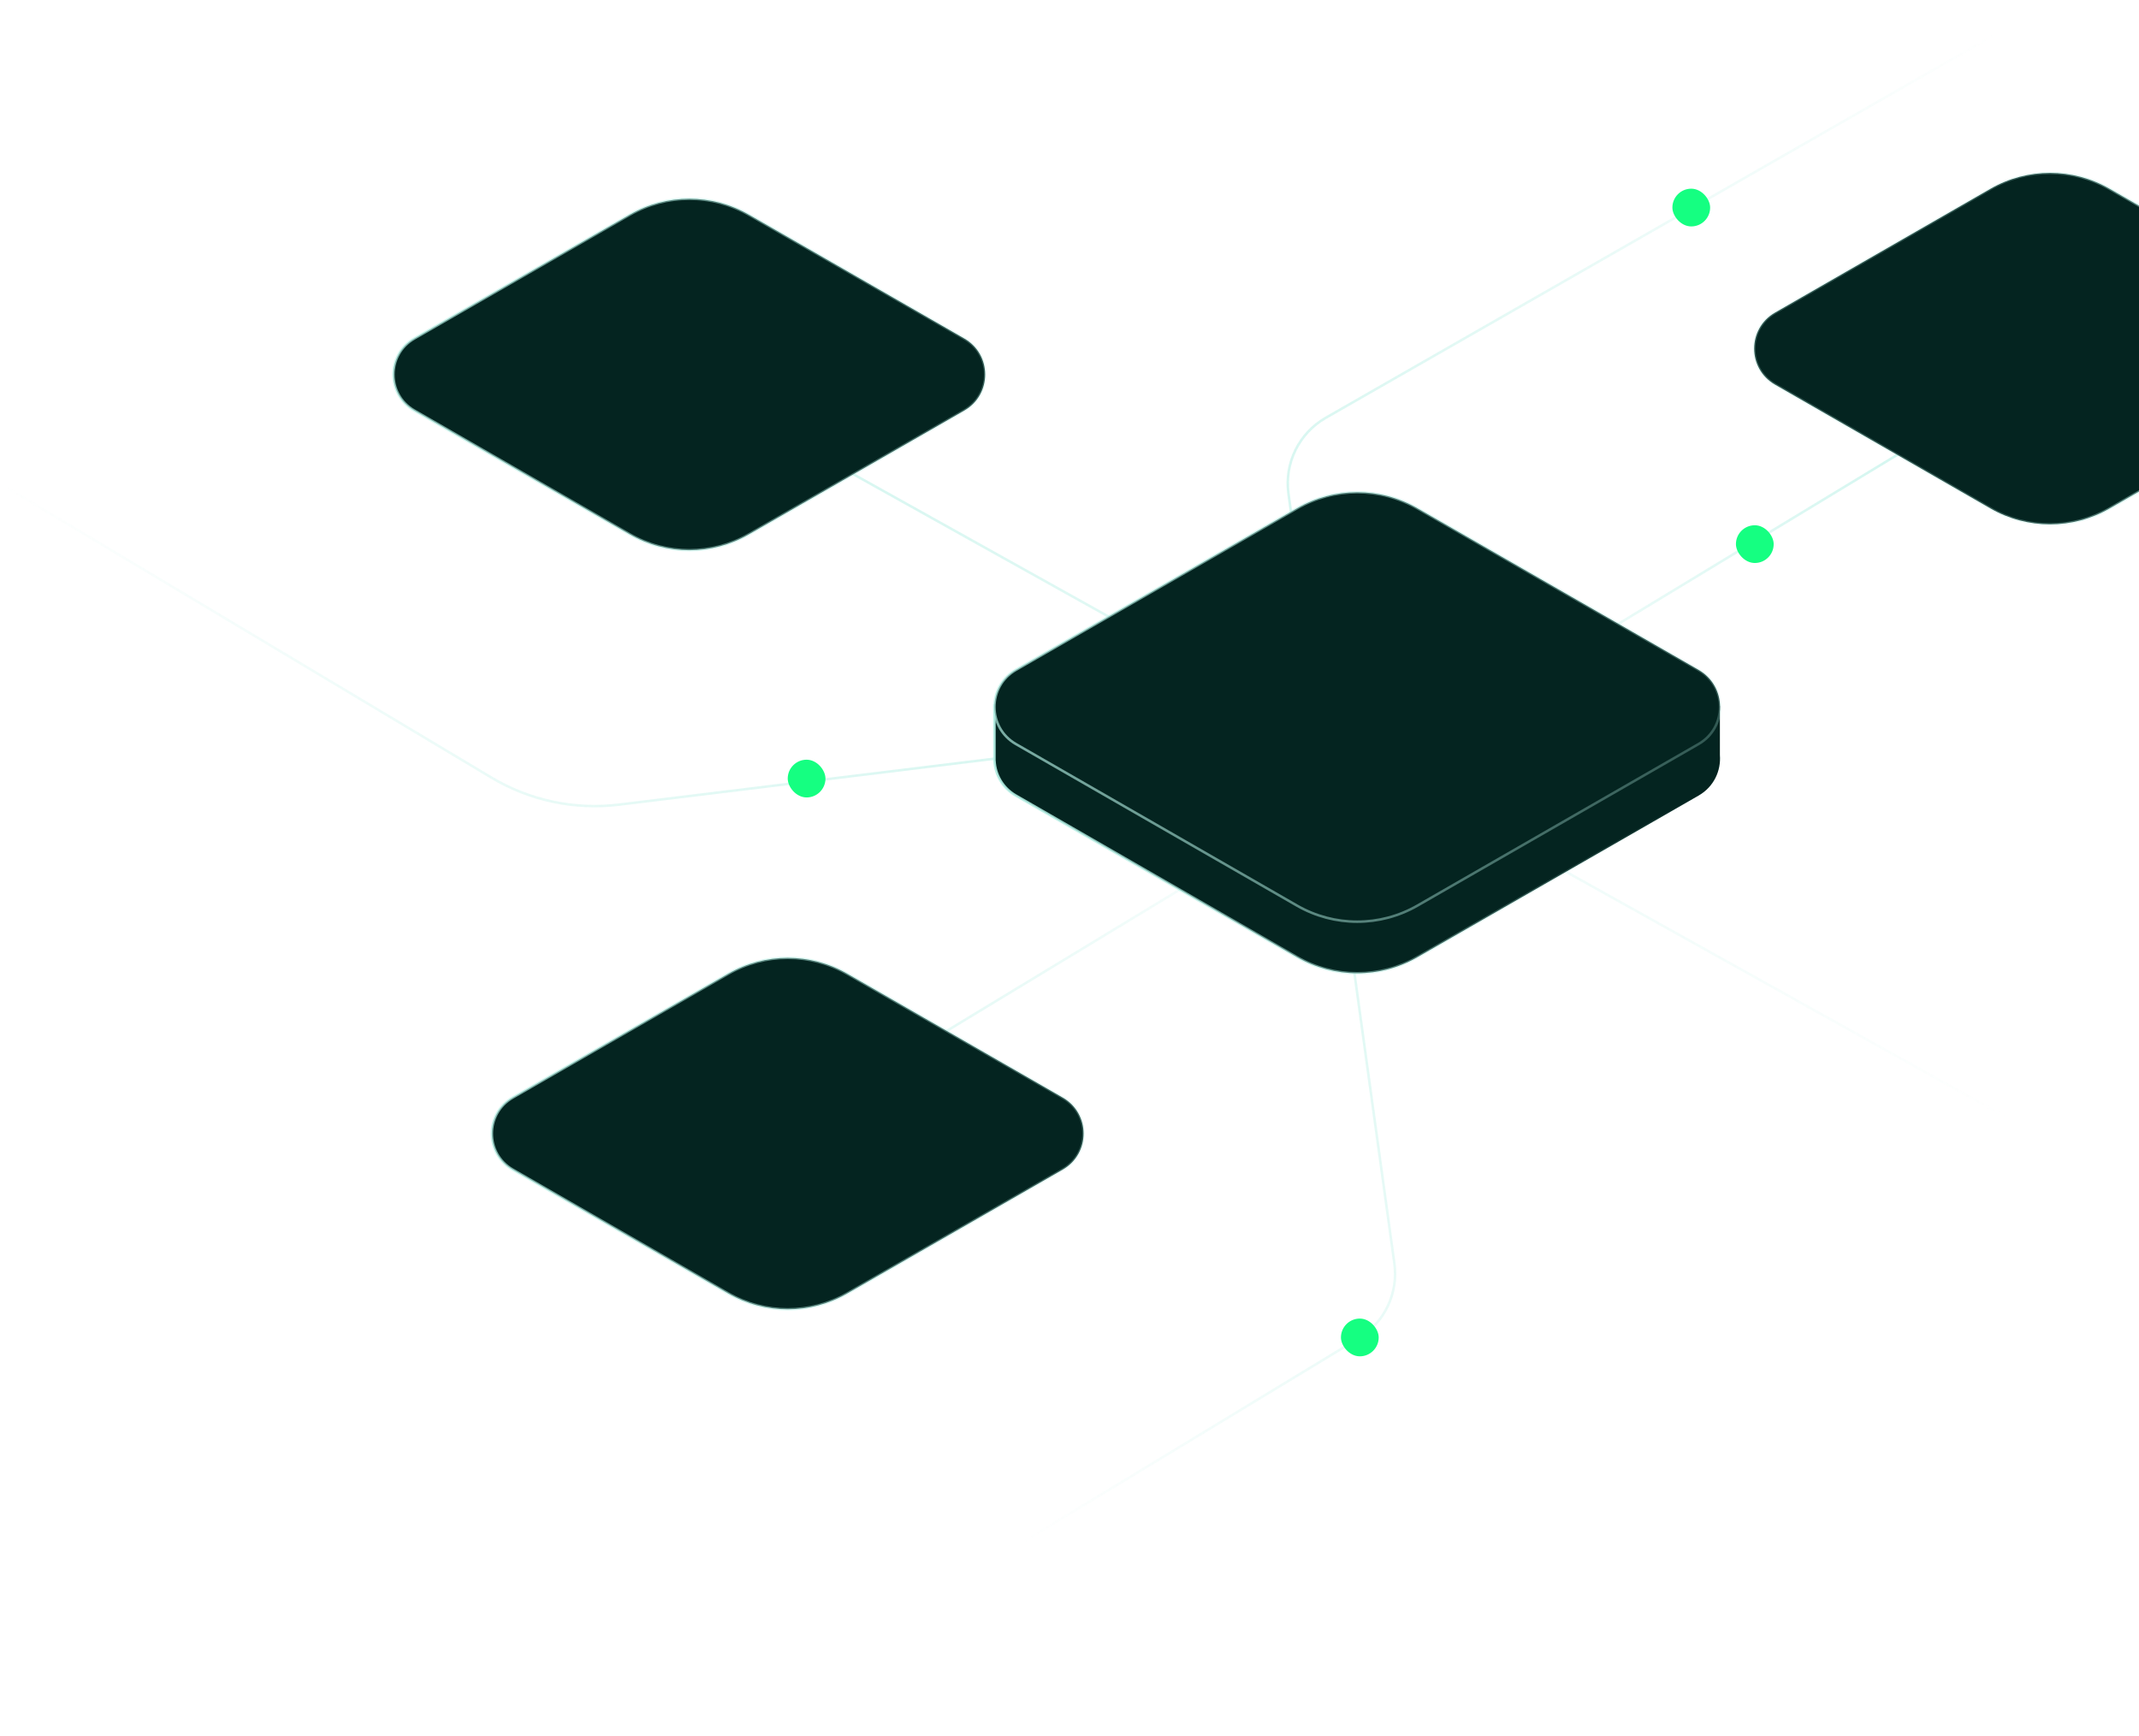
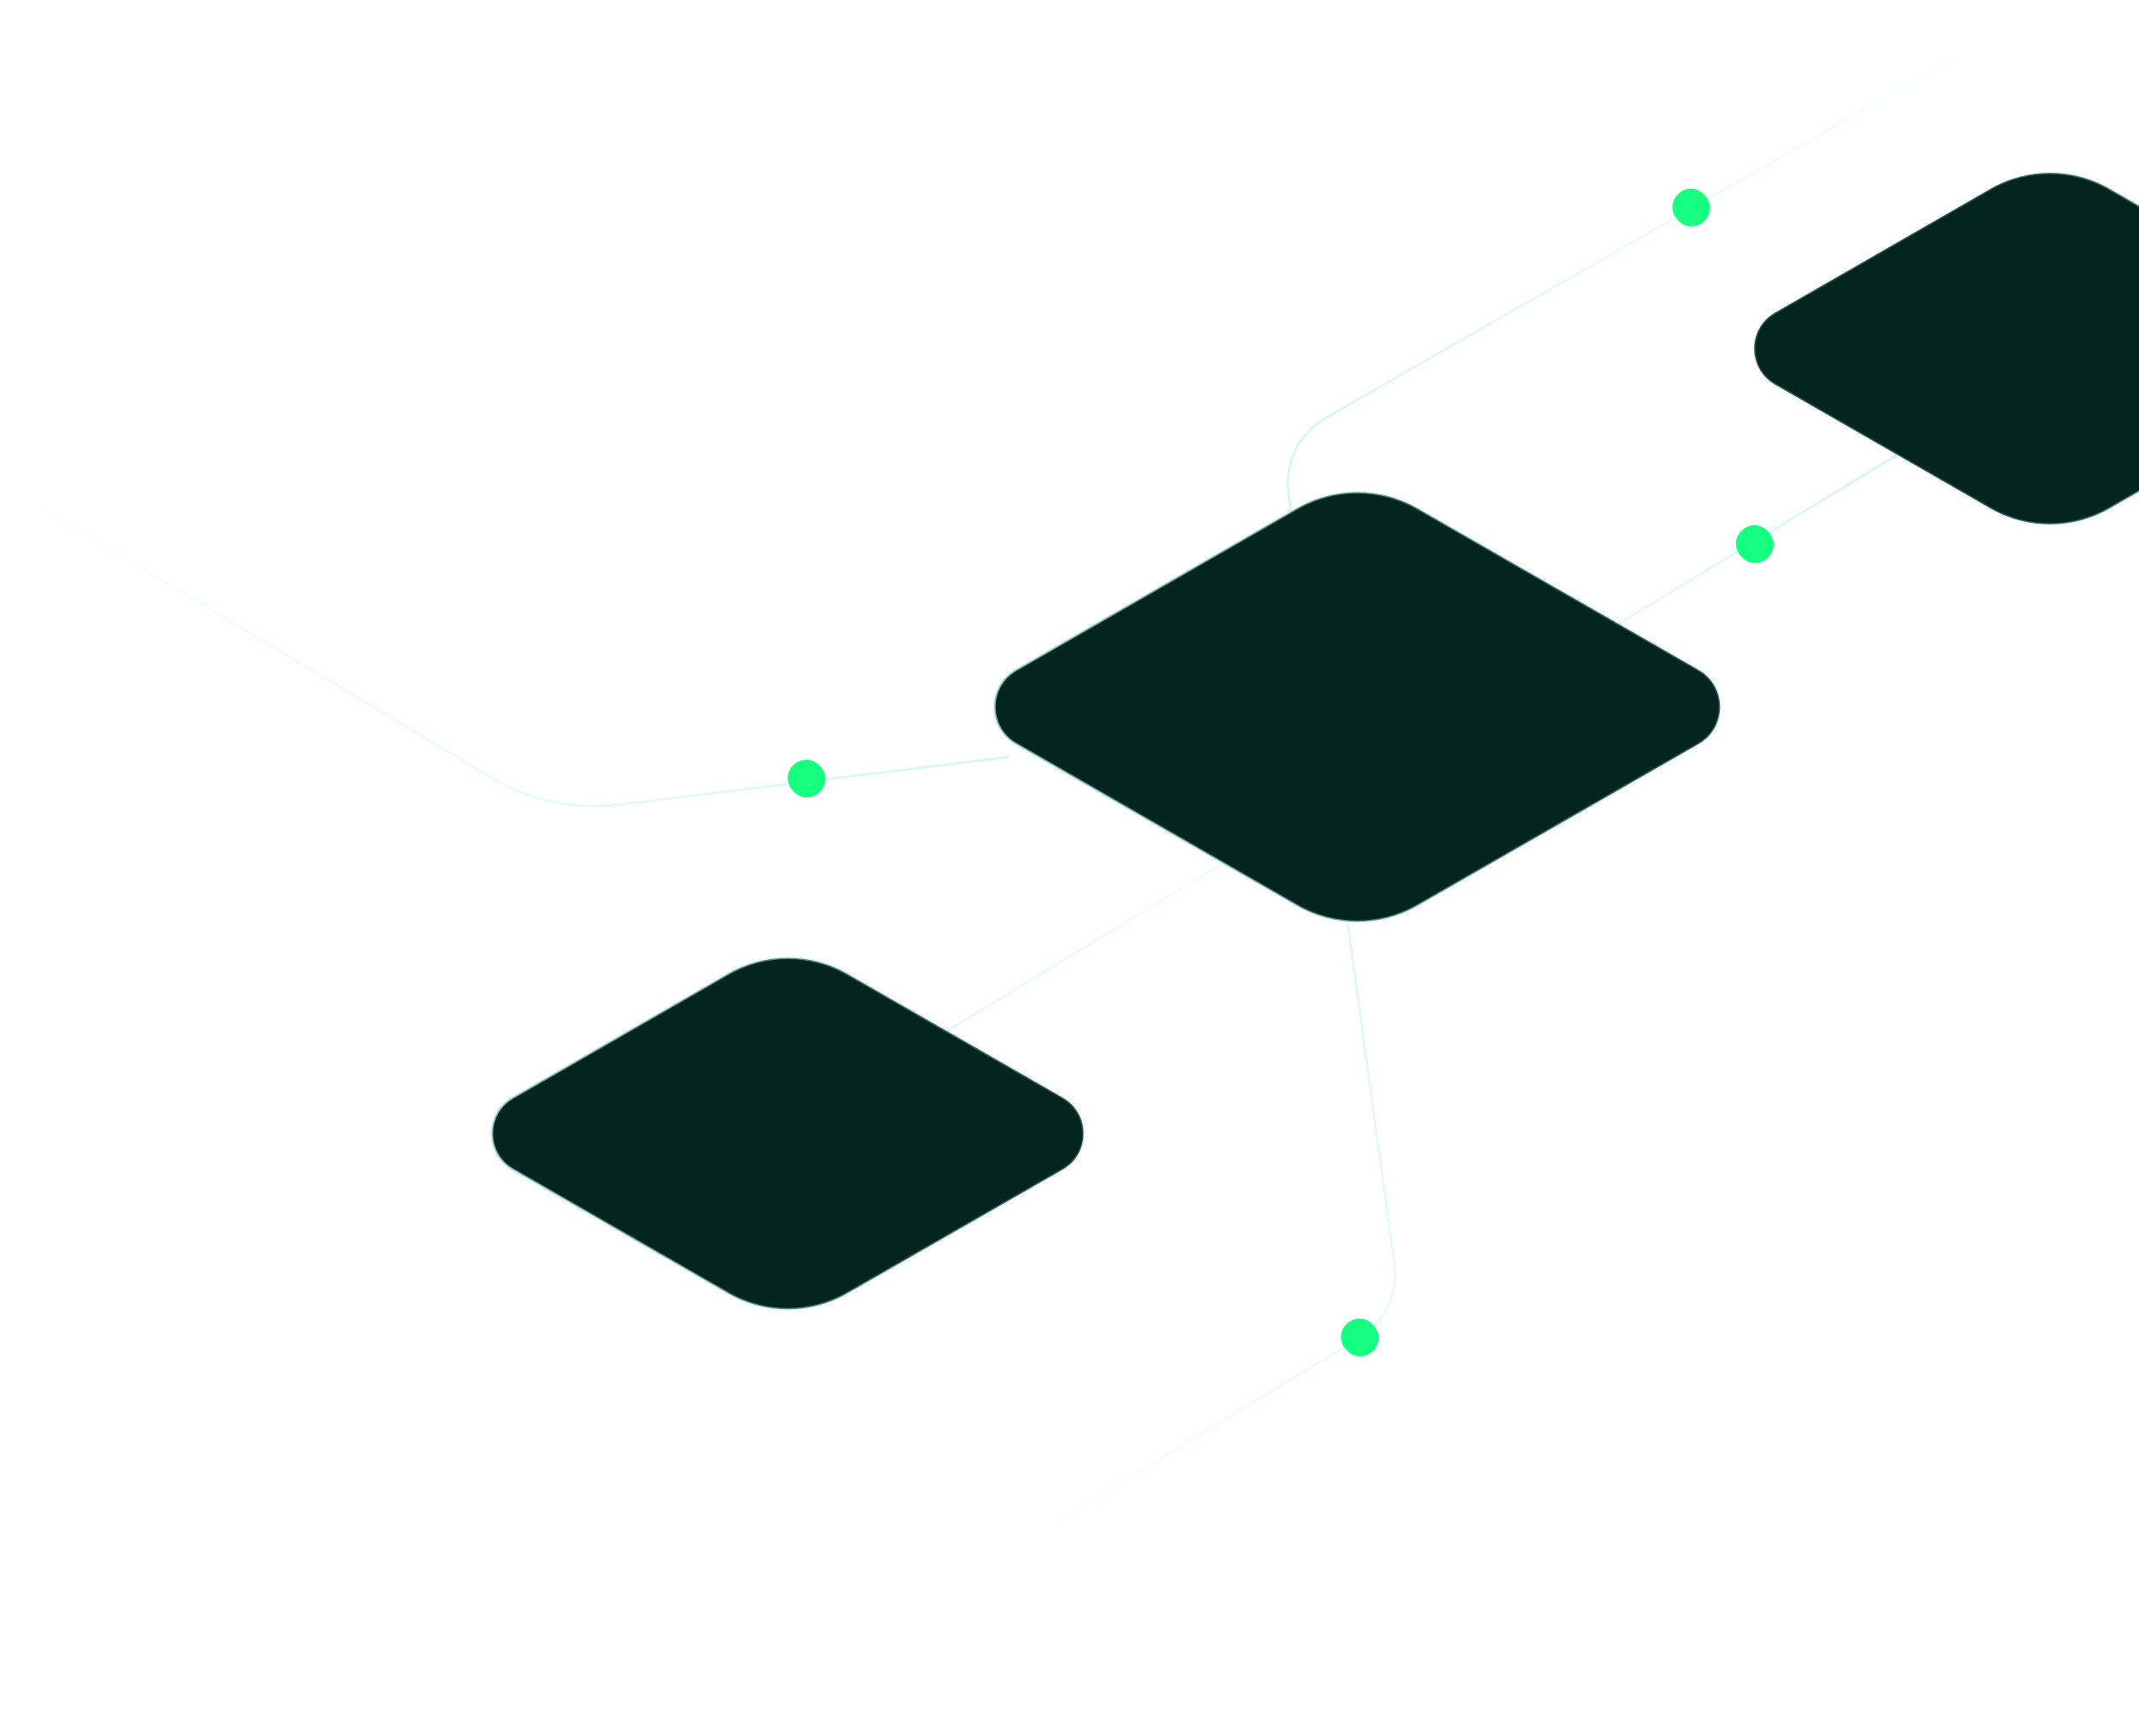
<svg xmlns="http://www.w3.org/2000/svg" width="850" height="690" viewBox="0 0 850 690" fill="none">
  <g opacity="0.6">
-     <path d="M328.029 182.27L808.82 450.47" stroke="url(#paint0_linear_1391_2122)" />
    <path d="M281.093 467.319L757.073 178.845" stroke="url(#paint1_linear_1391_2122)" />
    <path d="M814.646 1.197L526.825 166.038C516.208 172.118 510.347 184.038 512.014 196.159L554.098 502.073C555.729 513.924 550.163 525.61 539.936 531.813L281.093 688.803" stroke="url(#paint2_linear_1391_2122)" />
    <path d="M401.177 300.75L246.048 319.746C228.391 321.908 210.516 318.123 195.251 308.99L1.073 192.815" stroke="url(#paint3_linear_1391_2122)" />
  </g>
-   <path d="M164.631 163.134C153.593 156.791 153.593 140.866 164.631 134.523L250.249 85.317C264.904 76.895 282.931 76.895 297.586 85.317L383.204 134.523C394.242 140.866 394.242 156.791 383.204 163.134L297.586 212.339C282.931 220.762 264.904 220.762 250.249 212.339L164.631 163.134Z" fill="#042420" stroke="url(#paint4_linear_1391_2122)" />
  <path d="M203.743 464.776C192.705 458.432 192.705 442.508 203.743 436.164L289.361 386.959C304.016 378.537 322.043 378.537 336.698 386.959L422.316 436.164C433.354 442.508 433.354 458.432 422.316 464.776L336.698 513.981C322.043 522.403 304.016 522.403 289.361 513.981L203.743 464.776Z" fill="#042420" stroke="url(#paint5_linear_1391_2122)" />
-   <path d="M403.95 315.724C392.912 309.381 392.912 293.456 403.95 287.113L515.671 222.906C530.326 214.483 548.353 214.483 563.008 222.906L674.729 287.113C685.767 293.456 685.767 309.381 674.729 315.724L563.008 379.931C548.353 388.353 530.326 388.353 515.671 379.931L403.95 315.724Z" fill="#042420" stroke="url(#paint6_linear_1391_2122)" />
  <path d="M705.36 152.842C694.322 146.499 694.322 130.574 705.36 124.231L790.978 75.025C805.633 66.603 823.659 66.603 838.314 75.025L923.933 124.231C934.97 130.574 934.97 146.499 923.933 152.842L838.314 202.047C823.659 210.47 805.633 210.47 790.978 202.047L705.36 152.842Z" fill="#042420" stroke="url(#paint7_linear_1391_2122)" />
  <g filter="url(#filter0_d_1391_2122)">
    <rect x="313.029" y="301.892" width="15" height="15" rx="7.5" fill="#15FF81" />
  </g>
  <g filter="url(#filter1_d_1391_2122)">
    <rect x="689.829" y="208.727" width="15" height="15" rx="7.5" fill="#15FF81" />
  </g>
  <g filter="url(#filter2_d_1391_2122)">
    <rect x="532.869" y="523.981" width="15" height="15" rx="7.5" fill="#15FF81" />
  </g>
  <g filter="url(#filter3_d_1391_2122)">
    <rect x="664.578" y="74.981" width="15" height="15" rx="7.5" fill="#15FF81" />
  </g>
-   <path fill-rule="evenodd" clip-rule="evenodd" d="M395.198 302.387C395.5 307.792 398.334 313.074 403.7 316.157L515.422 380.364C530.231 388.875 548.447 388.875 563.257 380.365L674.978 316.157C681.106 312.636 683.932 306.248 683.456 300.083V280.478L673.327 285.73L563.257 222.472C548.447 213.961 530.231 213.961 515.422 222.472L404.648 286.134L395.169 280.596V302.344L395.198 302.387Z" fill="#042420" />
-   <path d="M403.7 316.157L403.949 315.724L403.7 316.157ZM395.198 302.387L395.697 302.359L395.689 302.221L395.612 302.107L395.198 302.387ZM515.422 380.364L515.671 379.931L515.422 380.364ZM563.257 380.365L563.007 379.931L563.257 380.365ZM674.978 316.157L674.729 315.724L674.978 316.157ZM683.456 300.083H682.956V300.103L682.958 300.122L683.456 300.083ZM683.456 280.478H683.956V279.656L683.226 280.034L683.456 280.478ZM673.327 285.73L673.078 286.164L673.315 286.3L673.557 286.174L673.327 285.73ZM563.257 222.472L563.007 222.905L563.257 222.472ZM515.422 222.472L515.671 222.905L515.422 222.472ZM404.648 286.134L404.396 286.566L404.646 286.712L404.897 286.568L404.648 286.134ZM395.169 280.596L395.421 280.164L394.669 279.725V280.596H395.169ZM395.169 302.344H394.669V302.498L394.755 302.625L395.169 302.344ZM403.949 315.724C398.74 312.73 395.991 307.608 395.697 302.359L394.699 302.415C395.01 307.977 397.928 313.417 403.451 316.591L403.949 315.724ZM515.671 379.931L403.949 315.724L403.451 316.591L515.173 380.798L515.671 379.931ZM563.007 379.931C548.353 388.353 530.326 388.353 515.671 379.931L515.173 380.798C530.136 389.398 548.542 389.398 563.506 380.798L563.007 379.931ZM674.729 315.724L563.007 379.931L563.506 380.798L675.227 316.591L674.729 315.724ZM682.958 300.122C683.42 306.11 680.676 312.306 674.729 315.724L675.227 316.591C681.536 312.966 684.444 306.386 683.955 300.045L682.958 300.122ZM682.956 280.478V300.083H683.956V280.478H682.956ZM673.557 286.174L683.686 280.922L683.226 280.034L673.097 285.286L673.557 286.174ZM563.007 222.905L673.078 286.164L673.576 285.297L563.506 222.038L563.007 222.905ZM515.671 222.905C530.326 214.483 548.353 214.483 563.007 222.905L563.506 222.038C548.542 213.439 530.136 213.439 515.173 222.038L515.671 222.905ZM404.897 286.568L515.671 222.905L515.173 222.038L404.399 285.7L404.897 286.568ZM394.917 281.028L404.396 286.566L404.9 285.702L395.421 280.164L394.917 281.028ZM395.669 302.344V280.596H394.669V302.344H395.669ZM395.612 302.107L395.583 302.064L394.755 302.625L394.784 302.667L395.612 302.107Z" fill="url(#paint8_linear_1391_2122)" />
  <path d="M403.7 295.674C392.328 289.138 392.328 272.731 403.7 266.195L515.422 201.988C530.231 193.477 548.447 193.477 563.257 201.988L674.978 266.195C686.351 272.731 686.351 289.138 674.978 295.674L563.257 359.881C548.447 368.392 530.231 368.392 515.422 359.881L403.7 295.674Z" fill="#042420" stroke="url(#paint9_linear_1391_2122)" />
  <defs>
    <filter id="filter0_d_1391_2122" x="299.029" y="287.892" width="43" height="43" filterUnits="userSpaceOnUse" color-interpolation-filters="sRGB">
      <feFlood flood-opacity="0" result="BackgroundImageFix" />
      <feColorMatrix in="SourceAlpha" type="matrix" values="0 0 0 0 0 0 0 0 0 0 0 0 0 0 0 0 0 0 127 0" result="hardAlpha" />
      <feOffset />
      <feGaussianBlur stdDeviation="7" />
      <feComposite in2="hardAlpha" operator="out" />
      <feColorMatrix type="matrix" values="0 0 0 0 0.235 0 0 0 0 0.957 0 0 0 0 0.404 0 0 0 0.8 0" />
      <feBlend mode="normal" in2="BackgroundImageFix" result="effect1_dropShadow_1391_2122" />
      <feBlend mode="normal" in="SourceGraphic" in2="effect1_dropShadow_1391_2122" result="shape" />
    </filter>
    <filter id="filter1_d_1391_2122" x="675.829" y="194.727" width="43" height="43" filterUnits="userSpaceOnUse" color-interpolation-filters="sRGB">
      <feFlood flood-opacity="0" result="BackgroundImageFix" />
      <feColorMatrix in="SourceAlpha" type="matrix" values="0 0 0 0 0 0 0 0 0 0 0 0 0 0 0 0 0 0 127 0" result="hardAlpha" />
      <feOffset />
      <feGaussianBlur stdDeviation="7" />
      <feComposite in2="hardAlpha" operator="out" />
      <feColorMatrix type="matrix" values="0 0 0 0 0.235 0 0 0 0 0.957 0 0 0 0 0.404 0 0 0 0.8 0" />
      <feBlend mode="normal" in2="BackgroundImageFix" result="effect1_dropShadow_1391_2122" />
      <feBlend mode="normal" in="SourceGraphic" in2="effect1_dropShadow_1391_2122" result="shape" />
    </filter>
    <filter id="filter2_d_1391_2122" x="518.869" y="509.981" width="43" height="43" filterUnits="userSpaceOnUse" color-interpolation-filters="sRGB">
      <feFlood flood-opacity="0" result="BackgroundImageFix" />
      <feColorMatrix in="SourceAlpha" type="matrix" values="0 0 0 0 0 0 0 0 0 0 0 0 0 0 0 0 0 0 127 0" result="hardAlpha" />
      <feOffset />
      <feGaussianBlur stdDeviation="7" />
      <feComposite in2="hardAlpha" operator="out" />
      <feColorMatrix type="matrix" values="0 0 0 0 0.235 0 0 0 0 0.957 0 0 0 0 0.404 0 0 0 0.8 0" />
      <feBlend mode="normal" in2="BackgroundImageFix" result="effect1_dropShadow_1391_2122" />
      <feBlend mode="normal" in="SourceGraphic" in2="effect1_dropShadow_1391_2122" result="shape" />
    </filter>
    <filter id="filter3_d_1391_2122" x="650.578" y="60.981" width="43" height="43" filterUnits="userSpaceOnUse" color-interpolation-filters="sRGB">
      <feFlood flood-opacity="0" result="BackgroundImageFix" />
      <feColorMatrix in="SourceAlpha" type="matrix" values="0 0 0 0 0 0 0 0 0 0 0 0 0 0 0 0 0 0 127 0" result="hardAlpha" />
      <feOffset />
      <feGaussianBlur stdDeviation="7" />
      <feComposite in2="hardAlpha" operator="out" />
      <feColorMatrix type="matrix" values="0 0 0 0 0.235 0 0 0 0 0.957 0 0 0 0 0.404 0 0 0 0.8 0" />
      <feBlend mode="normal" in2="BackgroundImageFix" result="effect1_dropShadow_1391_2122" />
      <feBlend mode="normal" in="SourceGraphic" in2="effect1_dropShadow_1391_2122" result="shape" />
    </filter>
    <linearGradient id="paint0_linear_1391_2122" x1="327.772" y1="450.729" x2="797.655" y2="448.924" gradientUnits="userSpaceOnUse">
      <stop stop-color="#B4EFE4" stop-opacity="0.9" />
      <stop offset="1" stop-color="#B4EFE4" stop-opacity="0" />
    </linearGradient>
    <linearGradient id="paint1_linear_1391_2122" x1="280.776" y1="467.501" x2="755.944" y2="163.436" gradientUnits="userSpaceOnUse">
      <stop stop-color="#B4EFE4" stop-opacity="0.9" />
      <stop offset="0.532" stop-color="#B4EFE4" stop-opacity="0" />
      <stop offset="1" stop-color="#B5F0E5" />
    </linearGradient>
    <linearGradient id="paint2_linear_1391_2122" x1="309.391" y1="476.46" x2="865.72" y2="77.813" gradientUnits="userSpaceOnUse">
      <stop stop-color="#B4EFE4" stop-opacity="0" />
      <stop offset="0.467" stop-color="#B4EFE4" stop-opacity="0.9" />
      <stop offset="0.967" stop-color="#B4EFE4" stop-opacity="0" />
    </linearGradient>
    <linearGradient id="paint3_linear_1391_2122" x1="417.294" y1="300.533" x2="0.349" y2="186.357" gradientUnits="userSpaceOnUse">
      <stop stop-color="#B4EFE4" stop-opacity="0.9" />
      <stop offset="1" stop-color="#B4EFE4" stop-opacity="0" />
    </linearGradient>
    <linearGradient id="paint4_linear_1391_2122" x1="138.735" y1="148.828" x2="400.234" y2="148.828" gradientUnits="userSpaceOnUse">
      <stop stop-color="#B5F0E5" stop-opacity="0.7" />
      <stop offset="1" stop-color="#B5F0E5" stop-opacity="0.25" />
    </linearGradient>
    <linearGradient id="paint5_linear_1391_2122" x1="177.847" y1="450.47" x2="439.346" y2="450.47" gradientUnits="userSpaceOnUse">
      <stop stop-color="#B5F0E5" stop-opacity="0.7" />
      <stop offset="1" stop-color="#B5F0E5" stop-opacity="0.25" />
    </linearGradient>
    <linearGradient id="paint6_linear_1391_2122" x1="378.054" y1="301.418" x2="690.048" y2="301.418" gradientUnits="userSpaceOnUse">
      <stop stop-color="#B5F0E5" stop-opacity="0.7" />
      <stop offset="1" stop-color="#B5F0E5" stop-opacity="0.25" />
    </linearGradient>
    <linearGradient id="paint7_linear_1391_2122" x1="679.464" y1="138.536" x2="940.963" y2="138.536" gradientUnits="userSpaceOnUse">
      <stop offset="0.445" stop-color="#B5F0E5" stop-opacity="0.25" />
      <stop offset="1" stop-color="#B5F0E5" stop-opacity="0.7" />
    </linearGradient>
    <linearGradient id="paint8_linear_1391_2122" x1="395.015" y1="386.913" x2="676.812" y2="385.892" gradientUnits="userSpaceOnUse">
      <stop stop-color="#B4EFE4" stop-opacity="0.9" />
      <stop offset="1" stop-color="#B4EFE4" stop-opacity="0" />
    </linearGradient>
    <linearGradient id="paint9_linear_1391_2122" x1="378.054" y1="280.934" x2="690.048" y2="280.934" gradientUnits="userSpaceOnUse">
      <stop stop-color="#B5F0E5" stop-opacity="0.7" />
      <stop offset="1" stop-color="#B5F0E5" stop-opacity="0.25" />
    </linearGradient>
  </defs>
</svg>